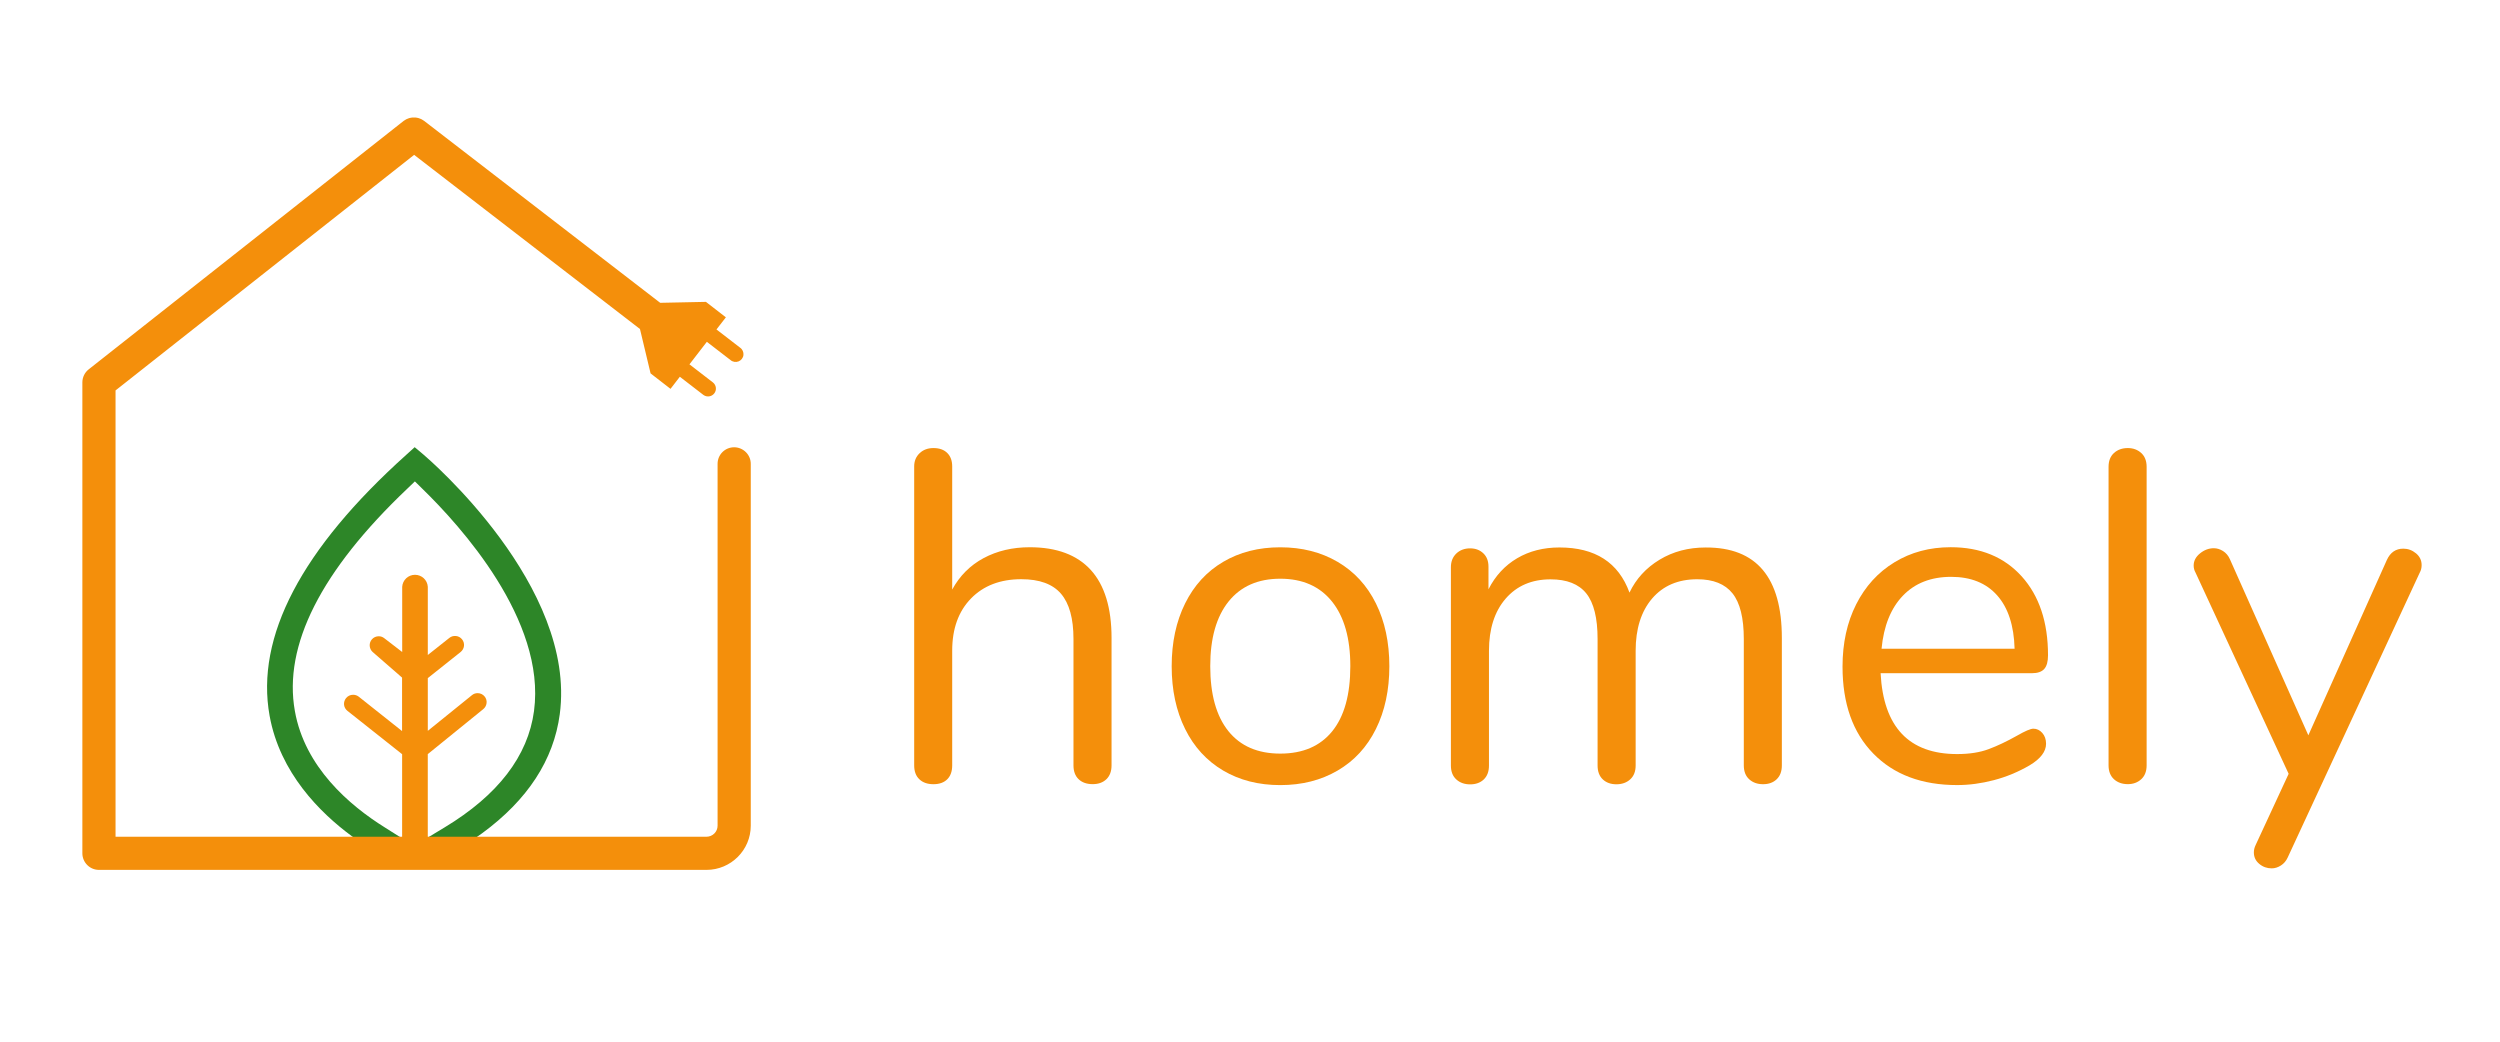
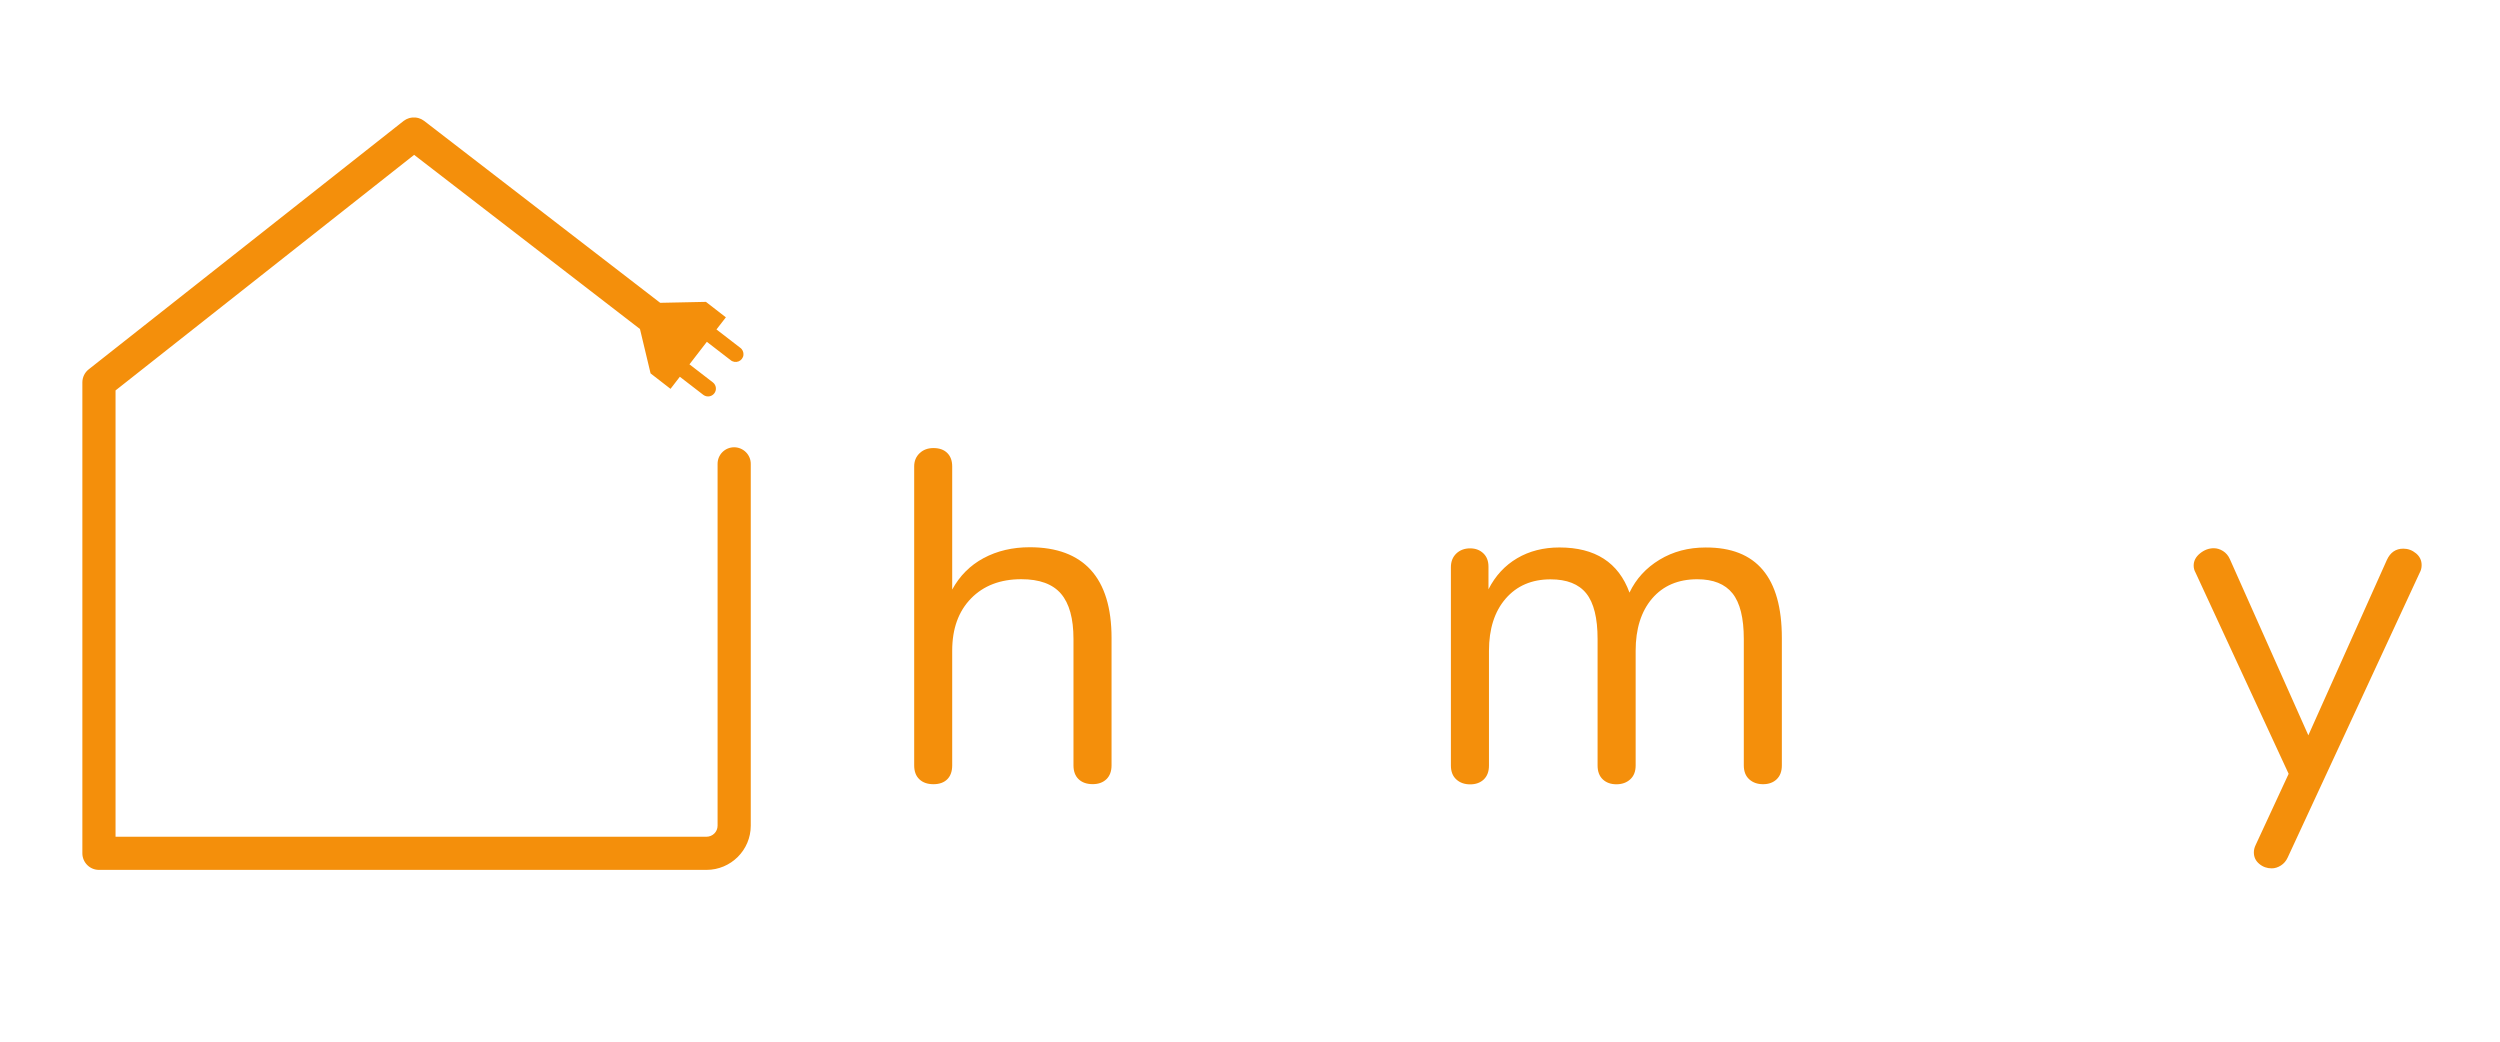
<svg xmlns="http://www.w3.org/2000/svg" width="120" height="50" viewBox="0 0 92 34" version="1.1" xml:space="preserve" style="fill-rule:evenodd;clip-rule:evenodd;stroke-linejoin:round;stroke-miterlimit:2;">
  <g id="Artboard1" transform="matrix(1,0,0,1,-16.162,-84.462)">
    <rect x="16.162" y="84.462" width="91.343" height="33.851" style="fill:none;" />
    <g transform="matrix(1,0,0,1,0.162,0.462)">
      <path d="M56.143,102.81C56.65,103.37 56.905,104.204 56.905,105.31L56.905,109.998C56.905,110.217 56.841,110.387 56.715,110.509C56.588,110.63 56.42,110.69 56.212,110.69C55.993,110.69 55.821,110.63 55.694,110.509C55.567,110.388 55.504,110.217 55.504,109.998L55.504,105.345C55.504,104.595 55.351,104.042 55.046,103.684C54.739,103.326 54.253,103.148 53.585,103.148C52.811,103.148 52.194,103.385 51.733,103.857C51.272,104.33 51.041,104.971 51.041,105.778L51.041,109.999C51.041,110.219 50.981,110.388 50.86,110.51C50.739,110.631 50.568,110.692 50.35,110.692C50.131,110.692 49.958,110.631 49.832,110.51C49.705,110.39 49.642,110.219 49.642,109.999L49.642,98.997C49.642,98.801 49.708,98.639 49.841,98.512C49.973,98.386 50.143,98.322 50.35,98.322C50.57,98.322 50.739,98.383 50.86,98.504C50.981,98.624 51.041,98.789 51.041,98.997L51.041,103.529C51.318,103.022 51.704,102.635 52.2,102.37C52.697,102.105 53.261,101.972 53.895,101.972C54.885,101.972 55.635,102.252 56.143,102.81Z" style="fill:rgb(244,143,11);fill-rule:nonzero;" />
-       <path d="M61.012,110.189C60.407,109.831 59.94,109.322 59.612,108.659C59.283,107.996 59.118,107.226 59.118,106.35C59.118,105.473 59.283,104.703 59.612,104.04C59.94,103.377 60.407,102.866 61.012,102.51C61.618,102.152 62.319,101.974 63.114,101.974C63.91,101.974 64.614,102.152 65.225,102.51C65.836,102.868 66.306,103.377 66.634,104.04C66.963,104.703 67.128,105.473 67.128,106.35C67.128,107.226 66.963,107.996 66.634,108.659C66.306,109.322 65.836,109.833 65.225,110.189C64.614,110.547 63.91,110.725 63.114,110.725C62.319,110.725 61.618,110.547 61.012,110.189ZM65.026,108.744C65.469,108.197 65.692,107.398 65.692,106.348C65.692,105.322 65.466,104.529 65.017,103.969C64.568,103.41 63.933,103.13 63.114,103.13C62.295,103.13 61.661,103.41 61.211,103.969C60.762,104.529 60.537,105.322 60.537,106.348C60.537,107.386 60.759,108.182 61.202,108.736C61.646,109.289 62.284,109.566 63.114,109.566C63.945,109.566 64.581,109.292 65.026,108.744Z" style="fill:rgb(244,143,11);fill-rule:nonzero;" />
      <path d="M81.572,105.311L81.572,109.999C81.572,110.219 81.509,110.388 81.382,110.51C81.256,110.631 81.088,110.692 80.88,110.692C80.672,110.692 80.502,110.631 80.37,110.51C80.238,110.39 80.172,110.219 80.172,109.999L80.172,105.347C80.172,104.575 80.033,104.015 79.756,103.669C79.479,103.323 79.046,103.15 78.459,103.15C77.755,103.15 77.201,103.388 76.797,103.86C76.394,104.333 76.192,104.974 76.192,105.781L76.192,110.002C76.192,110.222 76.126,110.391 75.993,110.513C75.861,110.634 75.69,110.695 75.483,110.695C75.276,110.695 75.108,110.634 74.981,110.513C74.855,110.393 74.791,110.222 74.791,110.002L74.791,105.349C74.791,104.578 74.653,104.018 74.376,103.672C74.099,103.326 73.66,103.153 73.061,103.153C72.368,103.153 71.817,103.391 71.408,103.863C70.999,104.336 70.794,104.977 70.794,105.784L70.794,110.005C70.794,110.225 70.73,110.394 70.604,110.516C70.477,110.637 70.309,110.698 70.102,110.698C69.894,110.698 69.723,110.637 69.592,110.516C69.459,110.396 69.393,110.225 69.393,110.005L69.393,102.706C69.393,102.498 69.459,102.332 69.592,102.203C69.725,102.077 69.895,102.013 70.102,102.013C70.297,102.013 70.459,102.074 70.586,102.195C70.713,102.315 70.776,102.48 70.776,102.688L70.776,103.519C71.029,103.022 71.381,102.642 71.831,102.377C72.28,102.112 72.8,101.98 73.388,101.98C74.703,101.98 75.562,102.533 75.965,103.641C76.207,103.133 76.576,102.731 77.073,102.43C77.569,102.13 78.133,101.981 78.768,101.981C80.639,101.972 81.572,103.084 81.572,105.311Z" style="fill:rgb(244,143,11);fill-rule:nonzero;" />
-       <path d="M91.156,108.805C91.248,108.908 91.295,109.042 91.295,109.203C91.295,109.491 91.093,109.756 90.689,109.998C90.274,110.239 89.837,110.422 89.374,110.543C88.913,110.664 88.462,110.724 88.025,110.724C86.721,110.724 85.692,110.338 84.938,109.565C84.182,108.792 83.805,107.725 83.805,106.364C83.805,105.5 83.972,104.735 84.307,104.073C84.642,103.41 85.112,102.893 85.717,102.525C86.322,102.156 87.012,101.971 87.785,101.971C88.881,101.971 89.751,102.329 90.398,103.043C91.043,103.759 91.367,104.726 91.367,105.949C91.367,106.18 91.321,106.347 91.228,106.451C91.136,106.554 90.987,106.607 90.779,106.607L85.206,106.607C85.31,108.591 86.25,109.583 88.025,109.583C88.474,109.583 88.862,109.522 89.184,109.401C89.507,109.281 89.853,109.116 90.223,108.908C90.523,108.736 90.725,108.649 90.828,108.649C90.955,108.649 91.064,108.702 91.156,108.805ZM86.028,103.753C85.584,104.214 85.321,104.866 85.241,105.707L90.137,105.707C90.114,104.855 89.9,104.199 89.496,103.744C89.093,103.289 88.527,103.061 87.801,103.061C87.062,103.062 86.471,103.292 86.028,103.753Z" style="fill:rgb(244,143,11);fill-rule:nonzero;" />
-       <path d="M93.794,110.509C93.662,110.388 93.595,110.217 93.595,109.998L93.595,99.013C93.595,98.794 93.662,98.624 93.794,98.504C93.927,98.383 94.098,98.322 94.304,98.322C94.5,98.322 94.665,98.383 94.797,98.504C94.93,98.624 94.996,98.795 94.996,99.013L94.996,109.998C94.996,110.217 94.93,110.387 94.797,110.509C94.665,110.63 94.5,110.69 94.304,110.69C94.098,110.69 93.927,110.63 93.794,110.509Z" style="fill:rgb(244,143,11);fill-rule:nonzero;" />
      <path d="M104.442,102.024C104.614,102.024 104.77,102.081 104.909,102.196C105.047,102.311 105.116,102.455 105.116,102.629C105.116,102.732 105.093,102.825 105.047,102.906L100.187,113.39C100.129,113.517 100.045,113.615 99.936,113.684C99.826,113.754 99.714,113.789 99.599,113.789C99.427,113.789 99.273,113.735 99.141,113.624C99.008,113.514 98.942,113.374 98.942,113.2C98.942,113.107 98.966,113.016 99.011,112.923L100.222,110.31L96.796,102.906C96.75,102.825 96.727,102.74 96.727,102.647C96.727,102.474 96.805,102.324 96.961,102.198C97.117,102.071 97.286,102.008 97.471,102.008C97.585,102.008 97.697,102.043 97.808,102.112C97.917,102.181 98.001,102.28 98.058,102.407L100.947,108.893L103.836,102.441C103.963,102.162 104.165,102.024 104.442,102.024Z" style="fill:rgb(244,143,11);fill-rule:nonzero;" />
    </g>
    <g transform="matrix(1,0,0,1,0.162,0.462)">
-       <path d="M30.982,99.823C27.811,102.838 26.42,105.587 26.851,107.998C27.216,110.061 28.852,111.466 30.16,112.282L30.789,112.679L31.733,112.661L32.362,112.281C34.324,111.097 35.432,109.655 35.652,107.996C36.099,104.648 32.926,101.167 31.549,99.826L31.268,99.549L30.982,99.823ZM31.288,113.674C31.019,113.674 30.751,113.634 30.491,113.559C29.951,113.282 29.434,112.964 28.945,112.603C27.774,111.74 26.3,110.272 25.921,108.173C25.397,105.27 27.091,102.038 30.954,98.567L31.26,98.29L31.576,98.555C31.805,98.75 37.224,103.41 36.6,108.113C36.377,109.798 35.415,111.272 33.739,112.5C33.3,112.824 32.322,113.396 32.034,113.564C32.013,113.577 31.989,113.587 31.966,113.593C31.743,113.646 31.517,113.674 31.288,113.674Z" style="fill:rgb(45,134,40);fill-rule:nonzero;" />
-     </g>
+       </g>
    <g transform="matrix(1,0,0,1,0.162,0.462)">
-       <path d="M33.835,107.465C33.772,107.386 33.677,107.341 33.576,107.341C33.499,107.341 33.425,107.367 33.367,107.416L31.76,108.715L31.743,108.728L31.743,106.788L32.951,105.827C33.02,105.772 33.065,105.691 33.075,105.604C33.085,105.516 33.059,105.429 33.003,105.36C32.948,105.291 32.867,105.246 32.779,105.238C32.69,105.229 32.602,105.254 32.534,105.31L31.743,105.937L31.743,103.426C31.727,103.178 31.521,102.986 31.272,102.986C31.023,102.986 30.817,103.178 30.801,103.426L30.801,105.827L30.137,105.316C30.079,105.271 30.008,105.246 29.935,105.248C29.839,105.248 29.749,105.289 29.686,105.361C29.628,105.428 29.599,105.513 29.605,105.601C29.611,105.688 29.65,105.771 29.715,105.828L30.796,106.769L30.796,108.737L30.776,108.721L29.203,107.472C29.142,107.425 29.069,107.4 28.994,107.401C28.892,107.4 28.796,107.447 28.733,107.526C28.678,107.596 28.652,107.684 28.661,107.771C28.671,107.859 28.717,107.939 28.786,107.993L30.777,109.571L30.798,109.587L30.798,112.671L31.742,112.671L31.742,109.585L31.758,109.572L33.783,107.93C33.853,107.874 33.895,107.794 33.906,107.708C33.917,107.621 33.891,107.532 33.835,107.465Z" style="fill:rgb(244,143,11);fill-rule:nonzero;" />
-     </g>
+       </g>
    <g transform="matrix(1,0,0,1,0.162,0.462)">
      <path d="M43.017,98.293C42.855,98.293 42.7,98.356 42.585,98.471C42.47,98.586 42.407,98.741 42.407,98.903L42.407,112.219C42.407,112.444 42.224,112.625 41.999,112.625L20.252,112.625L20.252,96.201L31.24,87.532L39.551,93.941L39.941,95.574L40.675,96.143L41.018,95.698L41.887,96.368C42.014,96.459 42.189,96.434 42.285,96.31C42.381,96.188 42.361,96.011 42.241,95.911L41.372,95.241L42.012,94.412L42.881,95.082C42.962,95.153 43.076,95.172 43.176,95.134C43.276,95.095 43.347,95.004 43.359,94.898C43.37,94.792 43.323,94.687 43.235,94.627L42.366,93.957L42.712,93.511L41.978,92.942L40.295,92.977L31.608,86.282C31.596,86.273 31.584,86.268 31.573,86.26C31.553,86.246 31.534,86.234 31.514,86.223C31.497,86.215 31.481,86.208 31.464,86.202C31.444,86.193 31.425,86.186 31.405,86.18L31.349,86.167C31.328,86.167 31.31,86.159 31.29,86.158L31.234,86.158C31.213,86.156 31.193,86.156 31.173,86.158C31.154,86.158 31.137,86.164 31.117,86.167C31.098,86.17 31.078,86.174 31.057,86.18C31.038,86.186 31.02,86.193 31.003,86.201C30.983,86.208 30.966,86.215 30.948,86.224C30.929,86.234 30.911,86.248 30.894,86.258C30.876,86.27 30.867,86.273 30.855,86.282L19.262,95.427C19.116,95.543 19.031,95.72 19.031,95.905L19.031,113.235C19.031,113.397 19.096,113.552 19.211,113.667C19.326,113.782 19.48,113.845 19.642,113.845L41.999,113.845C42.899,113.844 43.627,113.116 43.628,112.219L43.628,98.907C43.63,98.745 43.565,98.589 43.45,98.474C43.335,98.359 43.179,98.293 43.017,98.293Z" style="fill:rgb(244,143,11);fill-rule:nonzero;" />
    </g>
  </g>
</svg>